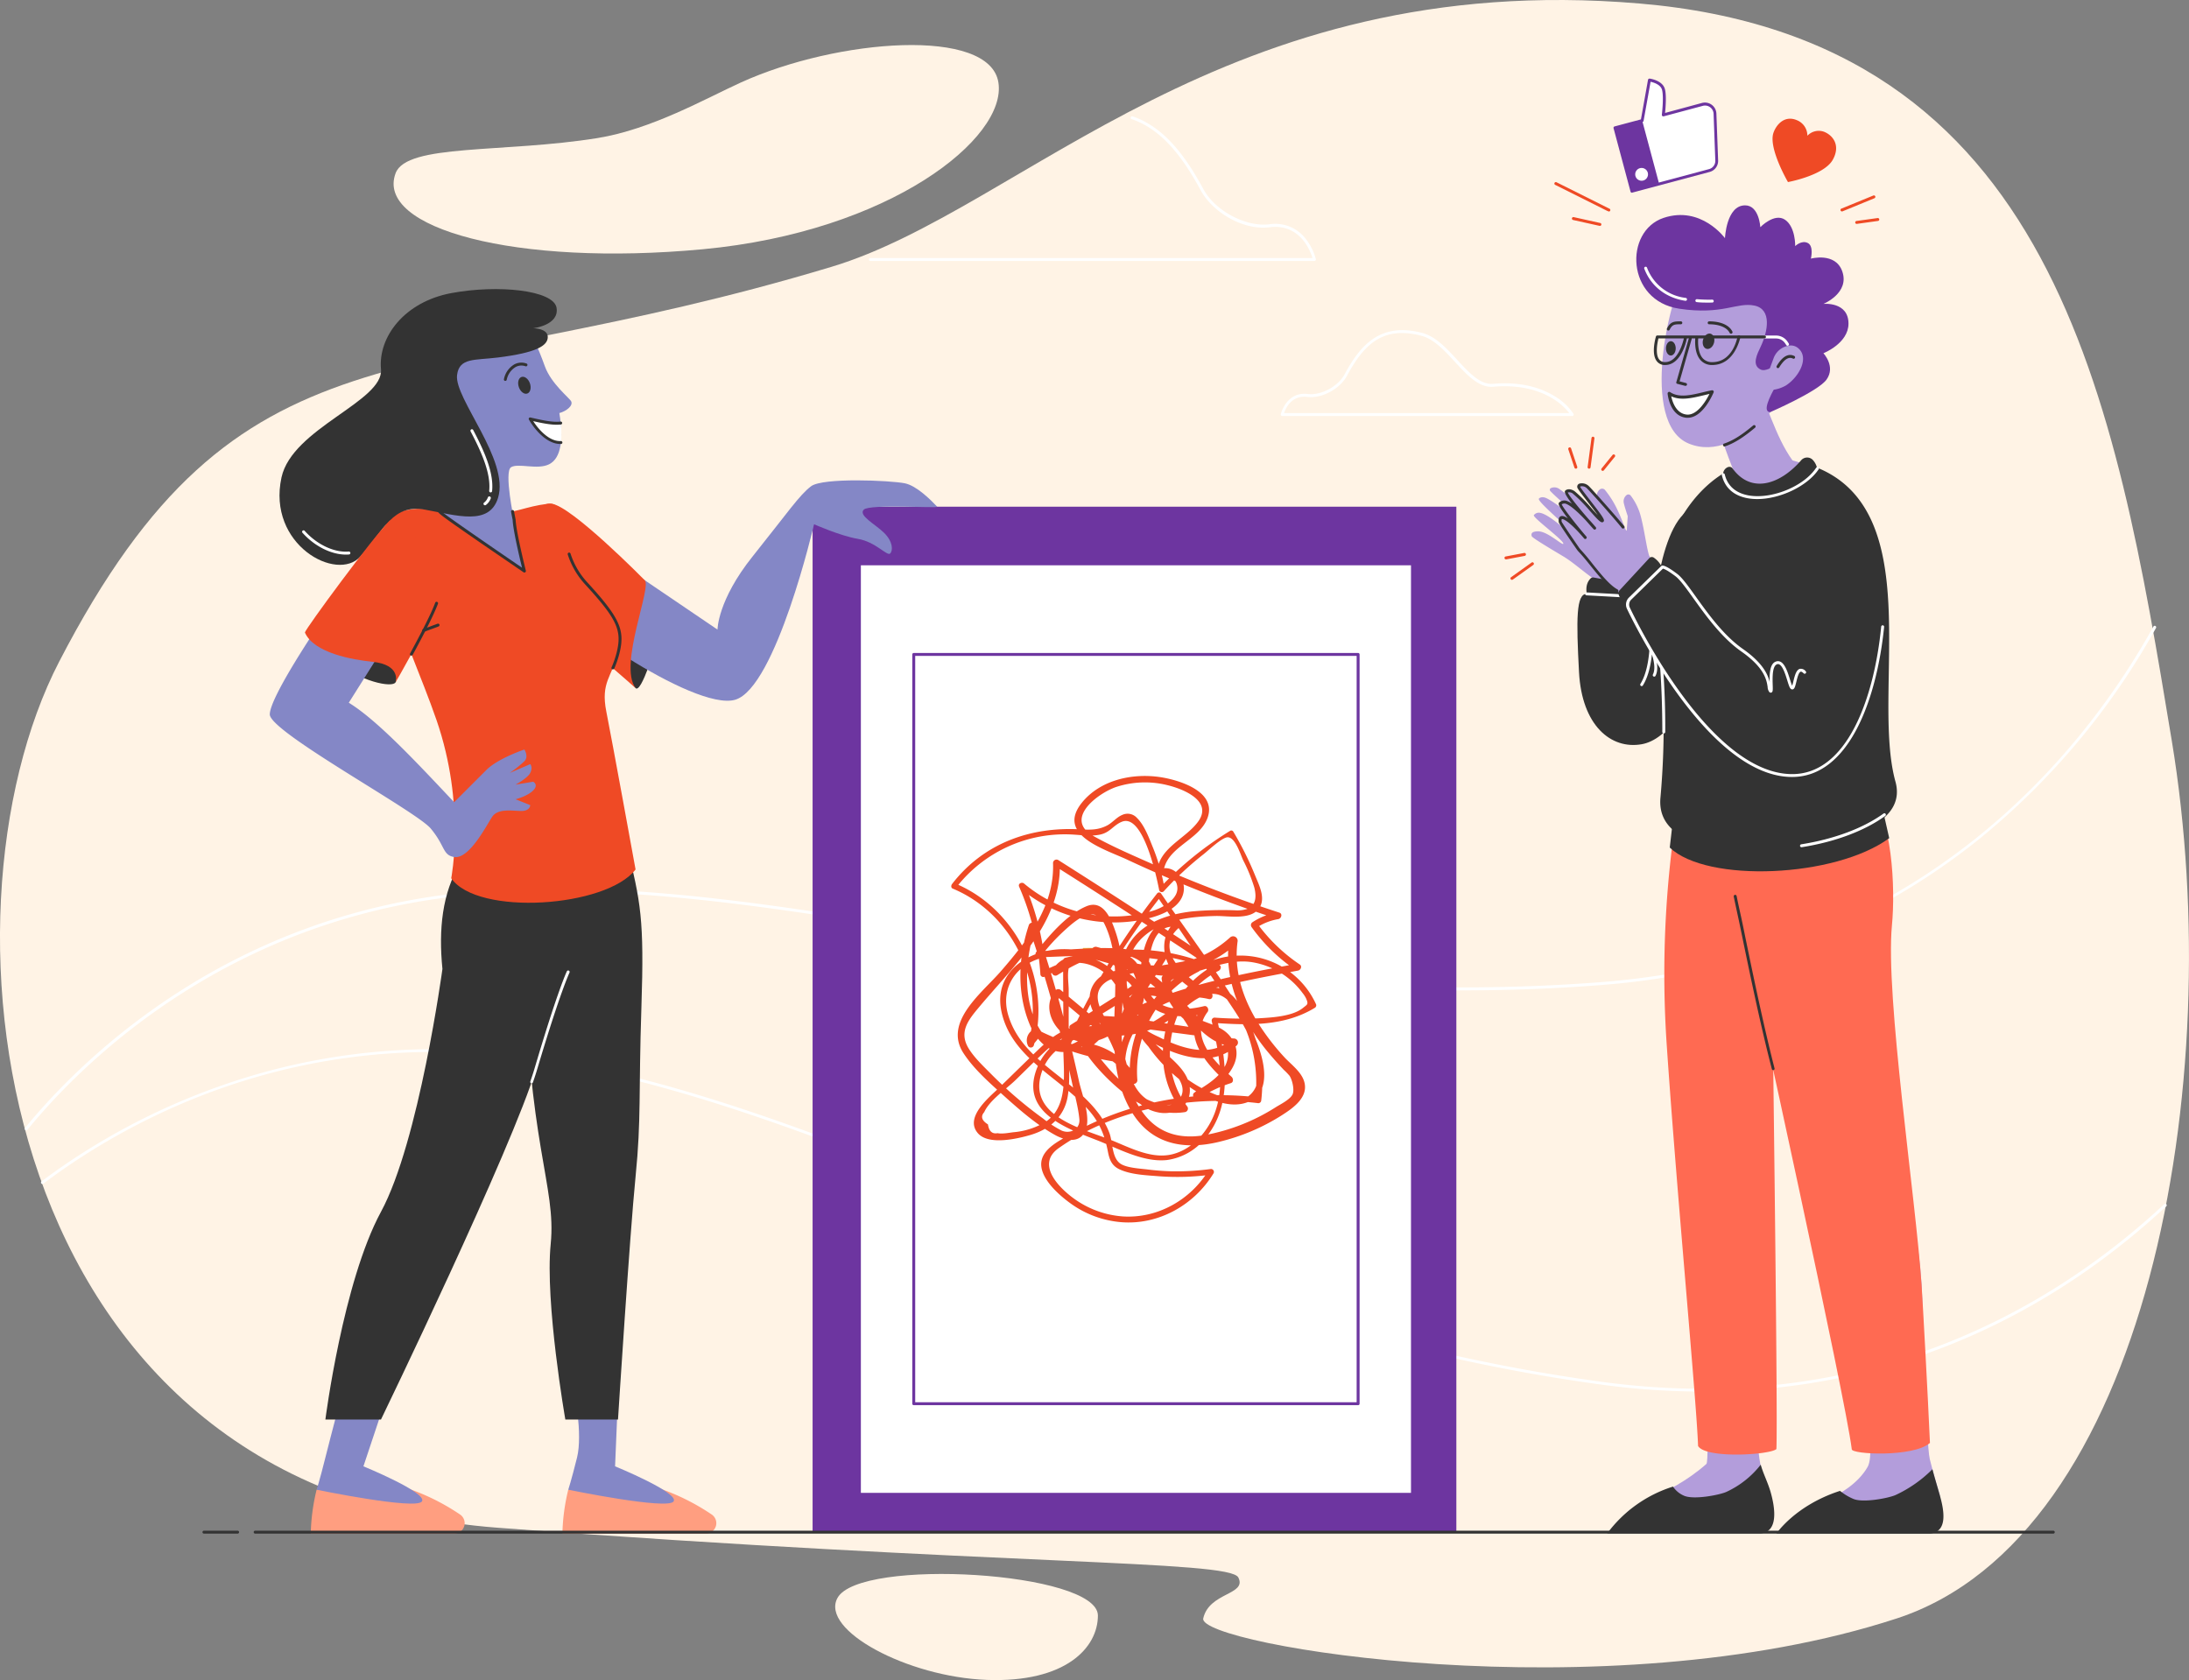
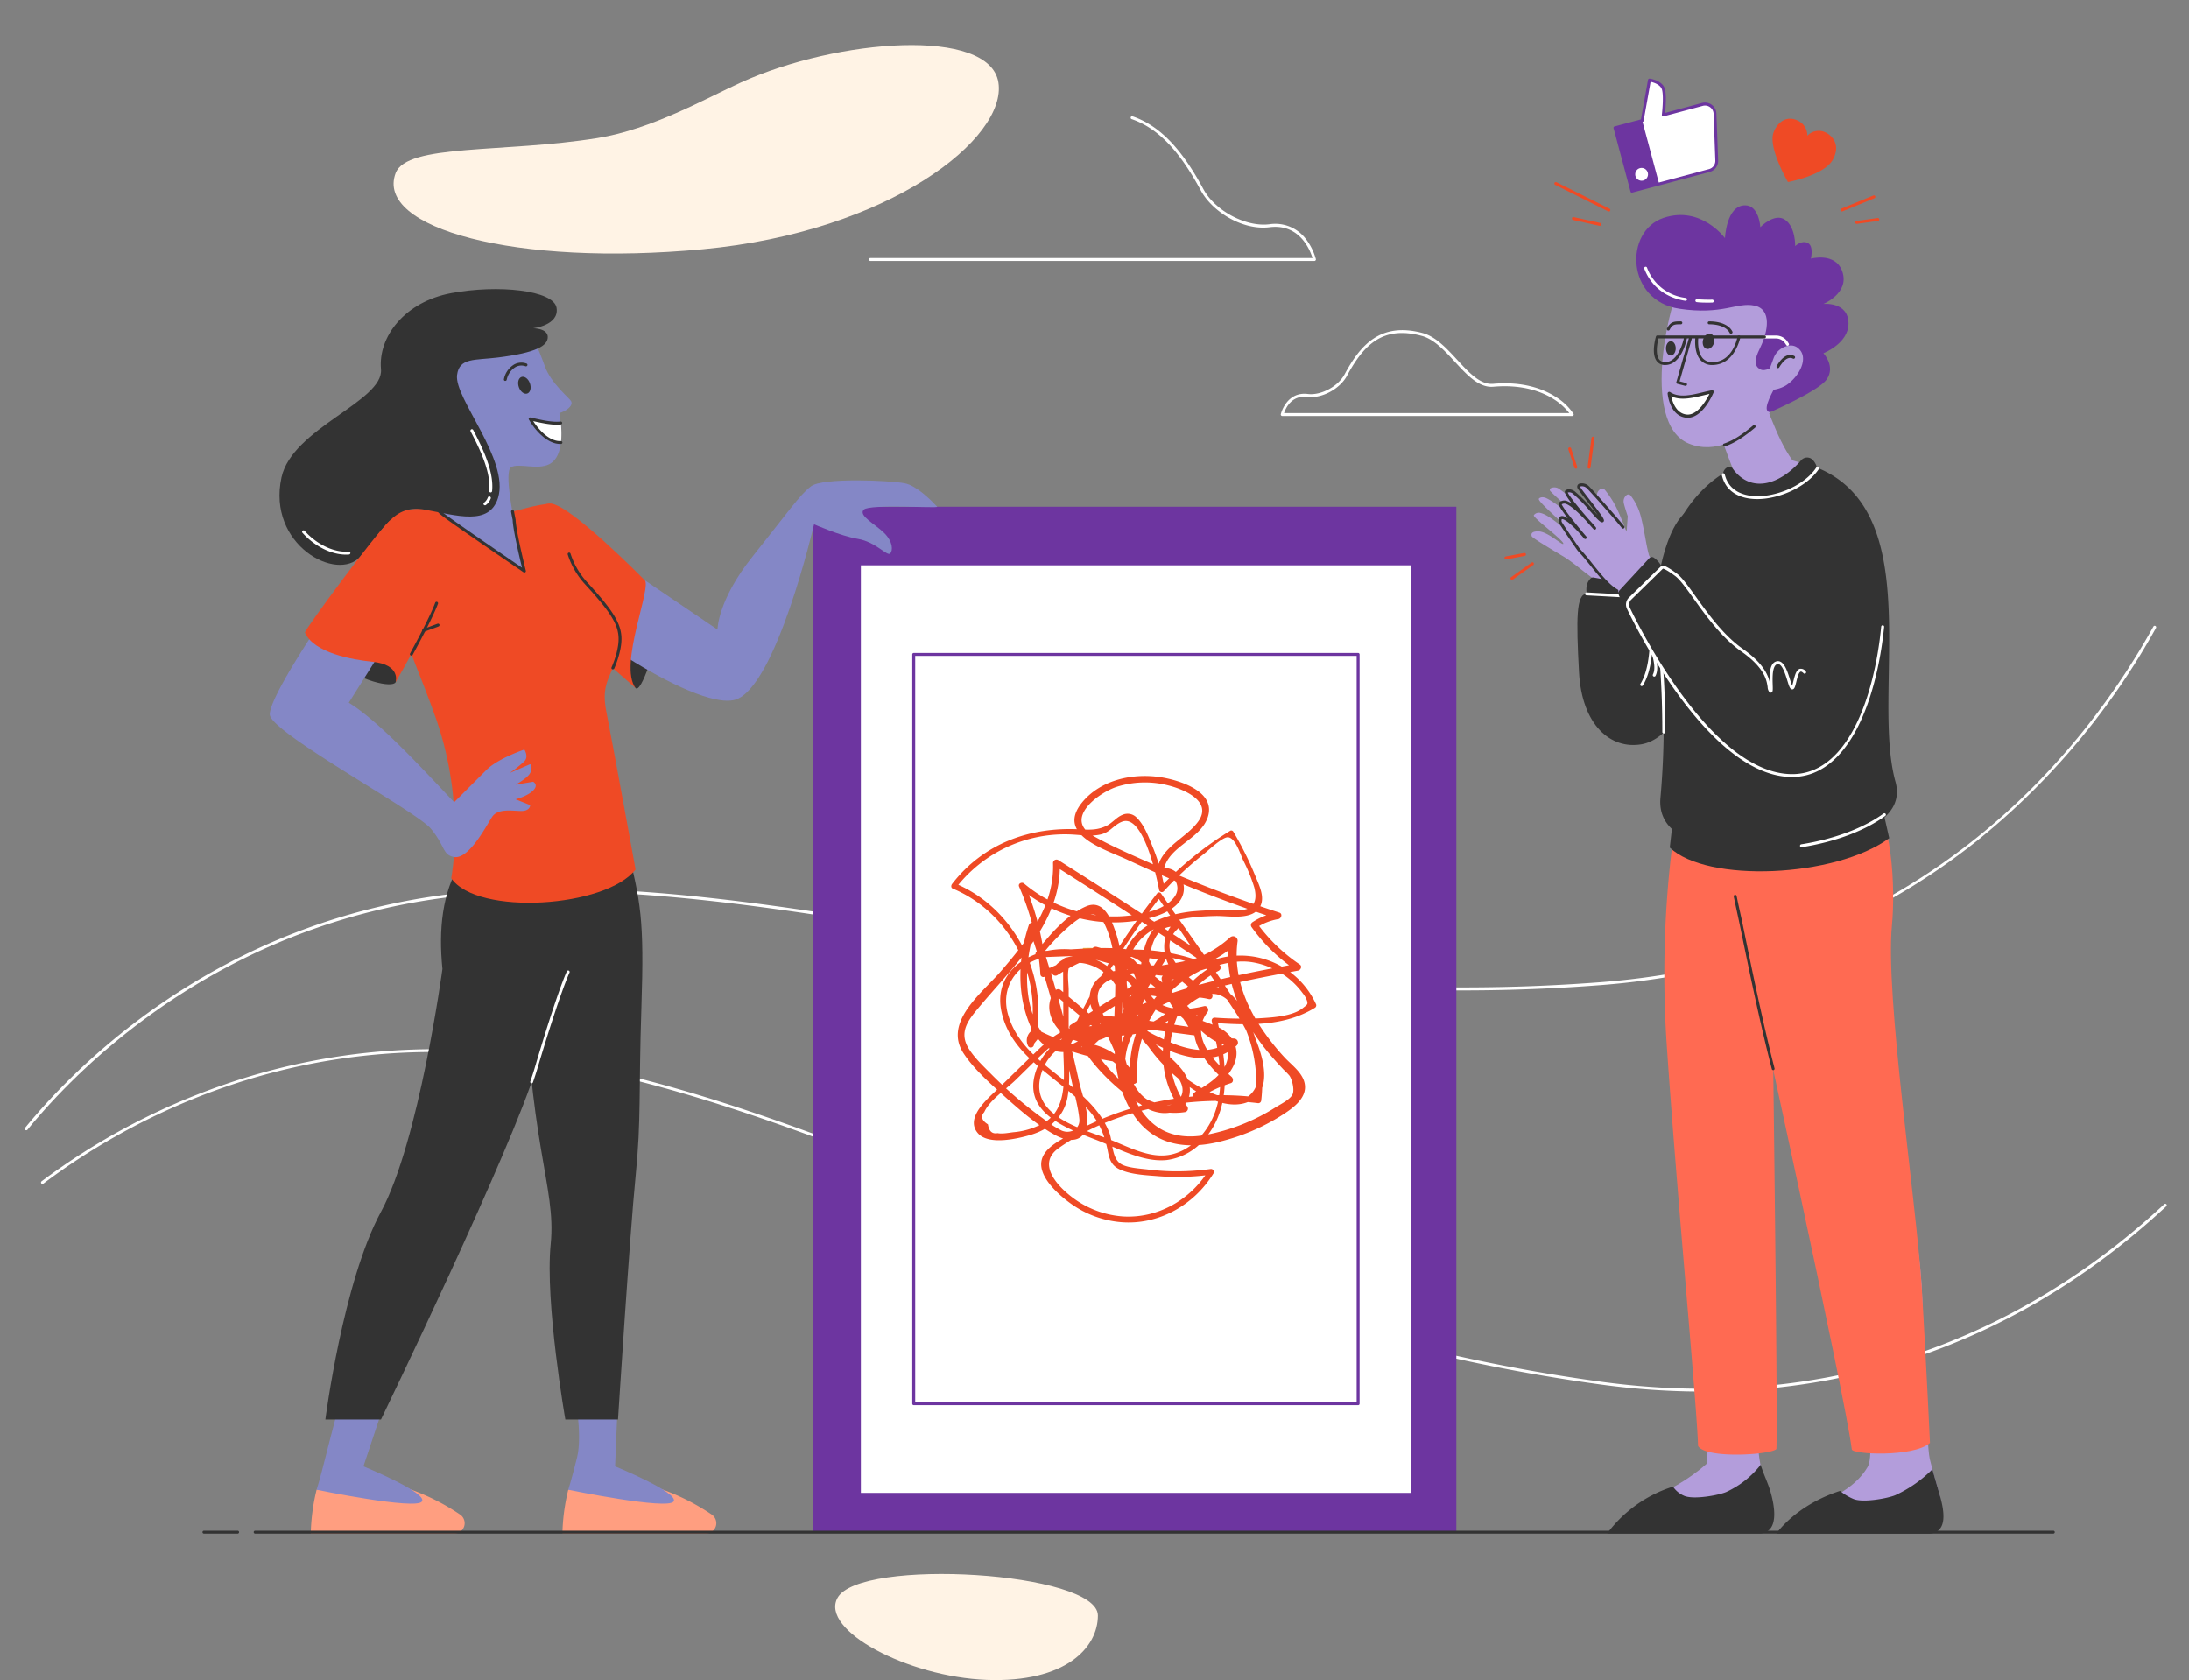
<svg xmlns="http://www.w3.org/2000/svg" width="748.08" height="574.25" viewBox="0 0 748.08 574.25">
  <rect x="0" y="0" width="748.08" height="574.25" fill="#808080" stroke="none" />
  <defs>
    <style>.cls-1{fill:#fff3e5;}.cls-2{fill:#fff;}.cls-3{fill:#ef4a25;}.cls-4{fill:#6d35a0;}.cls-5{fill:#e7c448;}.cls-6{fill:#ff9e80;}.cls-7{fill:#8487c6;}.cls-8{fill:#333;}.cls-9{fill:#b39ddb;}.cls-10{fill:#ff6a52;}</style>
  </defs>
  <title>ruinous empathy</title>
  <g id="bgd">
-     <path class="cls-1" d="M40,241C-5,328,17,524,190,537s250,11,253,17-10,5-12,14,137.09,32.64,237,0c85.38-27.89,113.41-182.57,94-300C742.67,151.05,722,28,580,16S369.54,86.25,304,106C158,150,101.9,121.32,40,241Z" transform="translate(-19.8 -14.81)" />
    <path class="cls-1" d="M155,74c-7.06,18.82,41,32,105,26S364,62,361,43s-55-15-88,0c-12.07,5.49-30.44,16-49,19C191.83,67.18,158.81,63.85,155,74Z" transform="translate(-19.8 -14.81)" />
    <path class="cls-1" d="M306,561c-6,11,24,27,51,28s38-11,38-22C395,552,313.57,547.12,306,561Z" transform="translate(-19.8 -14.81)" />
  </g>
  <g id="Lines">
    <path class="cls-2" d="M28.76,401.14a.54.54,0,0,1-.32-.11.52.52,0,0,1-.07-.71c18.24-22.32,70-74.89,156.82-81,50.47-3.56,102.76,5.17,158.12,14.4C408.84,344.64,483.11,357,567,350.5c110.3-8.59,165.59-79.83,188.72-121.53a.5.5,0,0,1,.88.48,247.45,247.45,0,0,1-61.06,72.66C659.23,331.07,616,347.68,567,351.5c-84,6.55-158.31-5.86-223.89-16.8-55.3-9.23-107.54-17.94-157.89-14.39C98.85,326.4,47.3,378.74,29.15,401A.51.51,0,0,1,28.76,401.14Z" transform="translate(-19.8 -14.81)" />
    <path class="cls-2" d="M601.78,490.45a258,258,0,0,1-35-2.42c-83.46-11.38-153.48-39.24-215.26-63.82-52.09-20.72-101.29-40.3-151.26-47.49-79.69-11.47-138,21.81-165.65,42.67a.5.5,0,0,1-.6-.8,228.78,228.78,0,0,1,62.25-33,219.68,219.68,0,0,1,104.15-9.82c50.08,7.21,99.33,26.8,151.48,47.55,61.73,24.56,131.69,52.39,215,63.76,91.76,12.52,155.34-26.08,192.52-60.67a.5.5,0,0,1,.71,0,.48.48,0,0,1,0,.7C727.74,457.26,675.33,490.45,601.78,490.45Z" transform="translate(-19.8 -14.81)" />
    <path class="cls-2" d="M469,104H317.25a.5.5,0,0,1,0-1H468.34c-.77-2.54-4.31-11.8-14.63-10.52C444.29,93.66,434,87,430.18,79.94c-7.44-13.83-14.75-21.36-23.7-24.44a.5.5,0,0,1,.32-.94c9.21,3.16,16.69,10.84,24.26,24.91,4,7.4,14.51,13,22.53,12a13.14,13.14,0,0,1,12.74,5.38,19.61,19.61,0,0,1,3.16,6.52.5.5,0,0,1-.1.42A.49.49,0,0,1,469,104Z" transform="translate(-19.8 -14.81)" />
    <path class="cls-2" d="M557.05,157H458a.51.51,0,0,1-.4-.19.49.49,0,0,1-.09-.42c0-.08,1.91-7.83,9.24-6.91,4.46.56,10.32-2.57,12.54-6.69,5.2-9.66,12-18.06,26.65-14.16,4.5,1.2,8.24,5.26,11.86,9.18,4.06,4.41,7.88,8.58,12.31,8.19,10.46-.91,17.35,1.91,21.29,4.43a19.55,19.55,0,0,1,6.13,5.82.47.47,0,0,1,0,.5A.52.52,0,0,1,557.05,157Zm-98.43-1h97.47a20.87,20.87,0,0,0-5.33-4.76c-3.8-2.42-10.46-5.12-20.61-4.24-4.89.43-8.9-3.91-13.14-8.51-3.52-3.82-7.15-7.77-11.38-8.89-13.18-3.52-19.73,2.92-25.51,13.66-2.43,4.53-8.64,7.83-13.54,7.22C461.21,149.81,459.19,154.31,458.62,156Z" transform="translate(-19.8 -14.81)" />
  </g>
  <g id="emotions">
    <path class="cls-3" d="M637.46,61.21a5.69,5.69,0,0,0-3.63-5.34c-4.3-1.79-7.11,1.73-8,4.45-1.67,5.3,5,16.72,5,16.72s12.27-2.23,15.3-7.6c2.8-5,0-8.43-3-9.6A5.33,5.33,0,0,0,637.46,61.21Z" transform="translate(-19.8 -14.81)" />
    <line class="cls-3" x1="640.36" y1="67.29" x2="629.59" y2="71.76" />
    <path class="cls-3" d="M649.38,87.07a.5.5,0,0,1-.19-1L660,81.64a.5.5,0,0,1,.66.27.51.51,0,0,1-.27.65L649.58,87A.48.48,0,0,1,649.38,87.07Z" transform="translate(-19.8 -14.81)" />
    <line class="cls-3" x1="641.73" y1="75.08" x2="634.52" y2="76.03" />
    <path class="cls-3" d="M654.31,91.34a.49.49,0,0,1-.49-.44.5.5,0,0,1,.43-.56l7.21-1a.51.51,0,0,1,.57.43.5.5,0,0,1-.44.56l-7.21,1Z" transform="translate(-19.8 -14.81)" />
    <path class="cls-3" d="M569.5,87a.54.54,0,0,1-.22,0l-18-9a.5.5,0,1,1,.44-.9l18,9a.5.5,0,0,1-.22,1Z" transform="translate(-19.8 -14.81)" />
    <path class="cls-3" d="M566.5,92h-.11l-9-2a.5.5,0,0,1-.38-.6.51.51,0,0,1,.6-.38l9,2a.5.5,0,0,1-.11,1Z" transform="translate(-19.8 -14.81)" />
    <path class="cls-4" d="M600.5,64a.52.52,0,0,1-.46-.29l-5-11a.51.51,0,0,1,.92-.42l5,11a.49.49,0,0,1-.46.71Z" transform="translate(-19.8 -14.81)" />
    <path class="cls-2" d="M581,56l2.48-13.84s4.08.54,4.79,3.19,0,8.72,0,8.72l13.33-3.57a3.42,3.42,0,0,1,4.31,3.18l.59,16a3.42,3.42,0,0,1-2.53,3.43l-26.42,7.07-5.8-21.67Z" transform="translate(-19.8 -14.81)" />
    <path class="cls-4" d="M577.51,80.68a.43.43,0,0,1-.25-.07.44.44,0,0,1-.23-.3l-5.8-21.67a.49.49,0,0,1,.35-.62l9-2.4L583,42.09a.52.52,0,0,1,.56-.41c.18,0,4.42.62,5.21,3.57.59,2.18.23,6.45.06,8.16L601.43,50a3.92,3.92,0,0,1,4.94,3.64l.59,16a3.91,3.91,0,0,1-2.9,3.94l-26.42,7.06A.3.3,0,0,1,577.51,80.68Zm-5.19-21.82,5.54,20.71,25.94-6.94A2.91,2.91,0,0,0,606,69.69l-.59-16A2.93,2.93,0,0,0,601.69,51l-13.33,3.57a.52.52,0,0,1-.46-.11.49.49,0,0,1-.17-.44c0-.06.73-6,.06-8.52-.49-1.8-2.88-2.51-3.91-2.74l-2.39,13.35a.48.48,0,0,1-.36.39ZM581,56h0Z" transform="translate(-19.8 -14.81)" />
    <rect class="cls-4" x="574.45" y="56.88" width="9.62" height="22.44" transform="translate(-17.71 137.24) rotate(-14.98)" />
    <circle class="cls-2" cx="561.01" cy="59.59" r="2.19" />
  </g>
  <g id="picture">
    <rect class="cls-4" x="277.7" y="173.19" width="220" height="350.5" />
    <rect class="cls-2" x="294.2" y="193.22" width="188" height="317.04" />
    <path class="cls-4" d="M483.93,495.1H332.07a.5.5,0,0,1-.5-.5V238.5a.5.5,0,0,1,.5-.5H483.93a.5.5,0,0,1,.5.5V494.6A.5.5,0,0,1,483.93,495.1Zm-151.36-1H483.43V239H332.57Z" transform="translate(-19.8 -14.81)" />
    <path class="cls-5" d="M398.68,338.88c-2.89,0-5.78-.12-8.66-.06-.23,0-.27.35,0,.36,2.89.06,5.79,0,8.67-.06.15,0,.18-.23,0-.24Z" transform="translate(-19.8 -14.81)" />
    <path class="cls-3" d="M385.34,372.48a249.82,249.82,0,0,1,31.24-51.35l-1.44-.08c8.23,12.15,16.51,24.26,24.7,36.44,3.92,5.82,7.89,12,9.38,18.94,1,4.61,1.32,10.23-3.08,13.28-3.11,2.16-8.44.21-11.51-1C423.25,384,414,374.6,408.89,363.5c-1.3-2.86-6.12-13.66-3-15.75.81-.54,4.56-.51,5.55-.65,1.84-.24,3.68-.52,5.52-.82,3.67-.61,7.32-1.35,10.95-2.17a.74.74,0,0,0,.13-1.41A68,68,0,0,0,375.79,347l1.41.81A88.76,88.76,0,0,0,370,317.23l-1.68,1.07a50,50,0,0,0,43.34,10.56c5-1.17,12.45-3.92,12.73-10.11.2-4.41-4.11-8.6-8.42-6.75l1.39,1.23c.75-9,12.4-11.06,15.16-19,3.13-9-10-12.89-16.36-13.82-9.5-1.38-20.37,1-26.63,8.76-8.9,11.08,7.78,15.85,15.62,19.53a447.64,447.64,0,0,0,50.94,20.12l.35-2.21a23.09,23.09,0,0,0-8.67,3.45,1.18,1.18,0,0,0-.25,1.63,59.47,59.47,0,0,0,15,14.61l.6-2.09c-19.71,3.64-39.82,7.38-58,16.19a101.52,101.52,0,0,0-11.92,6.77c-2.34,1.55-4.71,3.75-7.4,4.64-4.13,1.37-7.5-.64-9.83-3.94-7-9.87-6-25.19-2.32-36h-2.21a493.66,493.66,0,0,1,14.72,53c.88,4.08,2.11,8.33,2.51,12.48.32,3.36-3.12,5.2-6.09,3.88a37.32,37.32,0,0,1-6.28-4.08,142.55,142.55,0,0,1-18-15.45c-2.57-2.59-5.4-5.25-7.36-8.35-3.59-5.68-.3-9.81,3.31-14.13,4.55-5.45,9.41-10.64,13.87-16.16,7.84-9.7,14.33-20.53,13.86-33.39l-1.9,1q27.74,17.52,55,35.78l.31-2c-18,8.88-24,34-11.78,50l.8-1.92c-13.62,2.08-23.82-9.41-31.16-19.3-.78-1.06-3.06-3.41-3-4.56,0-2.38,2.59-4.13,4.64-4.16,3.32-.05,6.7.71,10,1.14l23.45,3.09a1.33,1.33,0,0,0,1.3-1.89,56.64,56.64,0,0,0-35-28.38,1.43,1.43,0,0,0-1.19,2.56,40.13,40.13,0,0,0,49-3.72l-2.6-1.45c-1.89,13.9,3.9,26.77,12.4,37.5,2,2.47,4.08,4.81,6.25,7.1a22,22,0,0,1,1.95,2c.92,1.26,1.77,4.72,1.11,6.32-.73,1.79-4.2,3.49-5.72,4.44a67.93,67.93,0,0,1-24.24,9.56c-8,1.41-15.27-.25-20.52-6.76-4.13-5.13-6.24-11.76-7.24-18.19-2.28-14.67,2.12-29.85-2.71-44.23-1.54-4.58-4.2-11.51-10.12-9-6.62,2.81-12.82,10.09-17.09,15.61a1.11,1.11,0,0,0,.91,1.81l17.44-.67c5.06-.2,11-1.22,15.7,1.14,8.43,4.18-3.26,10.61-7.05,13l-15.18,9.6c-.94.6-.38,1.87.51,2.1a20.89,20.89,0,0,0,20.91-6.62,20.23,20.23,0,0,0,4.61-10.89c.86-6.2.58-19.7,10.59-18l-.54-2.13c-4.13,3.3-5.09,8.75-3.27,13.63,2.35,6.28,8.62,9.81,14.15,12.9l.65-2.27c-14.66-3.54-30.08,7.71-31.24,22.73l1.35-1a89.24,89.24,0,0,1-27-7.71c-1.87-.88-2.8-1.88-4.5-.38a4.16,4.16,0,0,0-.89,4.71,1.08,1.08,0,0,0,2.06-.13c6-21.93-5.87-46.51-26.9-55.25l.23,1.54a47,47,0,0,1,40.27-18.24c3,.19,6,.62,9,0,3.51-.74,4.48-3.19,7.48-4.4,7.27-2.91,11.89,18.95,12.73,23.38a.94.94,0,0,0,1.55.42,111,111,0,0,1,13.7-12.76c1.57-1.23,6.37-5.85,8.26-5.73,2.55.15,4.24,5.8,5.19,7.84a55.93,55.93,0,0,1,3.8,9.29c.77,3,.72,6.18-2.49,7.38a10.77,10.77,0,0,1-4.1.45,116.46,116.46,0,0,0-14.83.4c-7.72.92-15.86,3.42-20.62,10-6.34,8.76-3.6,20-.92,29.55l.93-1.37c-12.25.74-27.54,2.51-32.41,15.86-5.32,14.59,10,20,20.66,24.13,7.33,2.85,15.81,7.66,23.94,6.79a20.3,20.3,0,0,0,13.12-7.5c9.62-11.42,6.82-27.18,4.06-40.58l-.91,1.22c11.75.81,23.88,1.18,34.27-5.17a1,1,0,0,0,.43-1.17,28.38,28.38,0,0,0-32.06-16c-4.31,1-8.41,2.81-12.76,3.65-5.9,1.14-11.8.16-17.53-1.37-8-2.13-15.77-5.27-24.16-5.16-12.05.15-23.91,8-21,21.44,3.48,15.92,20,22.41,29.82,33.62,3.73,4.26,5.46,8.61,6.53,14.1.56,2.89,1.34,4.92,4.14,6.18,3.89,1.75,8.88,1.93,13.08,2.27a85,85,0,0,0,18.11-.54l-.9-1.47c-6.13,10.05-17.36,16.5-29.27,15.76a32.37,32.37,0,0,1-15.64-5.33c-5.49-3.64-14.52-12.2-6.35-18,19.12-13.52,45.06-18.16,68-15.41a1,1,0,0,0,1.22-.76A50.4,50.4,0,0,0,447,364.87c-2.45-5.61-6.34-13.27-13.59-12.48-8.3.9-14.06,9.91-21.84,12.65-5.78,2-11.26,1.68-17.23,1-3.7-.45-7.28-.52-10.76,1-3.68,1.58-6.66,4.34-9.5,7.07-4.31,4.14-8.56,8.33-12.84,12.49-3.32,3.23-11.9,10.05-7.3,15.49,3.6,4.25,13.32,2,17.84.7,6.72-1.93,11.79-6.26,12.93-13.39.87-5.33.32-11.07.31-16.45q0-9.92,0-19.82c0-2.21-.79-6.95.59-8.66,1.76-2.16,7.59-2,10.46-2.3a82.39,82.39,0,0,1,21.16.8l-.7-1.87q-3.72,5.73-7.42,11.48c-1.49,2.31-3.78,5.07-4.34,7.86-1,5.12,3.34,7.59,7.2,9.79,9.09,5.18,21.62,10.11,30.47,1.93a1.39,1.39,0,0,0-.83-2.39c-12.49-.44-17-20.44-31.06-17.1-4.74,1.12-6,5.2-7.52,9.28-1,2.54-1.29,5.22-5.62,3.8-1.57-.51-3.35-2.74-4.63-3.81l-10.57-8.81a1.33,1.33,0,0,0-1.83.31c-4.48,5.56-.79,13.14,5,16.18,6.84,3.63,14.51-.45,19.56-5.27,2.28-2.17,5.49-4.81,5.73-8.09a9.66,9.66,0,0,0-4.09-8c-5.42-3.87-13.21-.22-14.28,6.24-.56,3.37,1.07,6.46,2.87,9.17a59.39,59.39,0,0,1,7.71,16.91c2.06,6.84,5.46,13.22,13.14,14.53,5.42.92,10.86-2.34,10.39-8.37-.58-7.62-10.11-12.19-14.12-17.79-5.72-8-6.46-19.53-15.55-24.87-5.56-3.26-13.57-4-17.25,2.27a1.23,1.23,0,0,0,1.72,1.71c5.95-3.63,12.86-7.77,20.07-5.6,7.41,2.23,6.16,8.77,9.76,14,4.49,6.53,13.81,6.41,20.68,4.78l-1.14-2c-7.26,9.54,1.48,19.41,8.61,25.69l.23-2.19A45.49,45.49,0,0,0,428,388.24c-1.21.8.1,2.91,1.37,2.17,6.75-3.93,17.93-12.86,10.62-21.61-3.63-4.33-10.35-4.28-14.57-8.12-2.32-2.11-5.26-5.68-5.55-9-.2-2.15.35-2,2.49-2.74s4.48-1.32,6.75-1.9l-.72-2.4A40.83,40.83,0,0,0,406,384.29l2.38-.69a23.45,23.45,0,0,0-17.22-12.26l.62,2.21,7.59-6.93c1.18-1.08-.35-3-1.53-2l-7.59,6.94a1.26,1.26,0,0,0,.62,2.21A20.8,20.8,0,0,1,406.1,384.6a1.26,1.26,0,0,0,2.38-.69,38.19,38.19,0,0,1,20.93-37c1.21-.6.74-2.77-.71-2.4a73.83,73.83,0,0,0-11.18,3.57,1.29,1.29,0,0,0-.73,1.37,22,22,0,0,0,10.68,15.87c4.16,2.36,11.19,2.66,11.93,8.5.89,6.94-6,11.2-11.13,14.19l1.38,2.17a43.1,43.1,0,0,1,10.78-5.15c1-.32.87-1.63.23-2.19-6-5.27-14.49-13.78-8.18-22.14.6-.78-.06-2.22-1.14-2-5.45,1.31-12.46,1.93-16.94-2.15-4.09-3.73-3.06-10.21-7.45-13.94-8.37-7.12-19.43-1.37-27.28,3.4l1.72,1.71c3.7-6.3,12.25-3.78,16.74.31,5.11,4.64,6.63,12.35,9.72,18.29,2.63,5,6.49,8.42,10.52,12.3,2.81,2.71,7.7,7.47,4.55,11.79-2.34,3.21-6.9,2.43-10,.85-6.88-3.54-7.54-12.09-9.81-18.67-2.2-6.36-13-16.23-5.65-21.91,3-2.31,6.86-2.09,9.18,1.16,1.84,2.58,1.18,4.68-.41,7.13a24.86,24.86,0,0,1-9.56,7.91c-4,1.81-8.36,2-11.9-.86s-5.34-7.46-2.3-11.23l-1.83.31L392,364.62c2,1.68,4.29,4.31,7.11,4.55,4.82.4,5.86-5.17,7.23-8.56,4.32-10.72,14.73-3.35,19.94,2.35,4.21,4.6,8.6,9.23,15.21,9.47l-.83-2.39c-7.11,6.55-17.2,3.06-24.8-.78a29.92,29.92,0,0,1-5.89-3.37c-4-3.43-2-6.82.07-10.25,2.7-4.42,5.54-8.76,8.31-13.14a1.17,1.17,0,0,0-.71-1.88,85.34,85.34,0,0,0-33.83,1.58,1,1,0,0,0-.71,1c.05,9.9.1,19.79.09,29.69,0,8.4,2,20.12-6.18,25.45a25.5,25.5,0,0,1-10.88,3.47c-1.62.2-3.82.64-5.42.32q-2.76.51-3.28-3-3.22-2-1.27-4.2c1.83-4.09,7.53-7.88,10.69-10.95s6.16-6.09,9.31-9.05c3.67-3.46,7.49-6.67,12.72-7.15,4.6-.42,9.19,1.14,13.81,1a32.26,32.26,0,0,0,18.08-6.32c3.4-2.49,6.56-6,10.61-7.41,6.23-2.22,9.84,2.92,12.37,7.74a47.85,47.85,0,0,1,5,27.92l1.22-.77a106.2,106.2,0,0,0-44.08,3.88,104,104,0,0,0-20.42,8.81c-4.08,2.31-10.63,5.41-9.77,11.14.74,4.89,6.3,9.73,10,12.4a34.3,34.3,0,0,0,17.15,6.37c12.86,1.08,25.06-5.84,31.68-16.7a1,1,0,0,0-.9-1.47,87.39,87.39,0,0,1-13.33.79,82.51,82.51,0,0,1-8.31-.62c-2.5-.31-7.06-.53-9.22-1.94-3.06-2-2.66-7.34-3.83-10.54a27.27,27.27,0,0,0-4.29-7.45c-9.2-11.76-26-17.67-30.37-33.1-2.58-9.2,2.81-17,11.74-19.34,7.75-2,15.53-.21,23,2,7.86,2.32,16,5.06,24.27,3.92s15.73-5.77,24.41-4.4a26.9,26.9,0,0,1,12.67,5.71,25.88,25.88,0,0,1,4.58,4.83,9.76,9.76,0,0,1,1.14,1.73c1,2.2.47,2.15-.94,3.31-3.63,3-10.87,3.34-15.33,3.6a134.8,134.8,0,0,1-15-.24,1,1,0,0,0-.91,1.21c2.56,11.57,5.49,24.76-1,35.59-2.9,4.85-7.52,8.94-13.17,10.06-6.87,1.35-14-2.51-20.2-5-9.45-3.76-27.5-7.88-24.18-21.64s19.41-15.48,31.15-16.17a1.06,1.06,0,0,0,.94-1.37c-2.88-10.29-5.7-23.11,3.79-30.91,6.54-5.39,15.81-6.32,24-6.5,4.45-.11,12.7,1.7,15.26-3.32,1.67-3.29-.52-7.45-1.75-10.49a111.66,111.66,0,0,0-7.46-15,.8.8,0,0,0-1-.36,117.71,117.71,0,0,0-24.05,19.46l1.55.43a66.69,66.69,0,0,0-3.88-13.88c-1.38-3.36-2.94-7.81-5.57-10.37a4.29,4.29,0,0,0-5.06-1c-1.81.74-3.24,2.54-4.95,3.49-3,1.64-5.86,1.63-9.18,1.43-17.21-1-33.23,4.74-44,18.69-.34.45-.41,1.28.23,1.55,20.3,8.43,31.82,31.93,25.76,53.1l2.06-.13,1.63-2c.77.39,1.56.76,2.35,1.12,1,.49,2.11.95,3.18,1.4a80.85,80.85,0,0,0,8.17,2.9A92,92,0,0,0,403,378a1.2,1.2,0,0,0,1.35-1c1.06-13.81,15.08-24,28.53-20.71,1.4.33,1.74-1.67.65-2.27-6.74-3.77-20.68-14.23-10.41-22.45a1.2,1.2,0,0,0-.54-2.12c-9.55-1.61-12.29,9.11-12.93,16.34-.56,6.31-1.76,11.82-7,15.88A18.57,18.57,0,0,1,386.53,365l.51,2.1c7.23-4.59,14.91-8.86,21.83-13.89,3.15-2.29,6-5.89,3.54-9.79-2.17-3.44-7.27-4.33-11-4.48-8.86-.36-18,.65-26.86,1l.91,1.81a66.81,66.81,0,0,1,7.65-8.47c3.92-3.6,10.68-9.89,14.22-2.49,3.86,8,3.79,17.38,3.49,26.09-.43,12.78-1.25,25.88,5.39,37.4s17.81,13.79,30.17,10.82a70.59,70.59,0,0,0,21.33-9c3.94-2.51,9.51-6.29,7.74-11.78-1.05-3.24-4.37-5.65-6.58-8a80.46,80.46,0,0,1-8.81-11.34c-5.38-8.48-8.66-18.14-7.34-28.25a1.55,1.55,0,0,0-2.6-1.45,37.09,37.09,0,0,1-45.23,3.45l-1.19,2.56A53.85,53.85,0,0,1,427.21,368l1.3-1.89c-10.81-1.38-22-3.8-32.93-4.09-5-.14-10,2.68-7.3,8.25,3.28,6.79,9.89,13.61,15.76,18.28s13,7.57,20.7,6.38a1.22,1.22,0,0,0,.8-1.92c-11.23-14.67-5.88-38.15,10.72-46.37.7-.35,1.1-1.46.31-2q-27.27-18.24-55-35.79a1.19,1.19,0,0,0-1.9,1c.52,14.63-8.71,26.4-17.8,36.9-6.35,7.35-19.74,17.33-12.83,28,3.56,5.48,9,10.24,13.84,14.6,5.31,4.78,11.15,9.89,17.42,13.37,3.12,1.73,7.72,3,10-.59,2.86-4.47-.75-13.11-1.73-17.63a497.16,497.16,0,0,0-14.91-53.6,1.22,1.22,0,0,0-2.22,0c-3.64,10.76-4.2,23.11.14,33.79,3.54,8.7,10.65,12.65,18.94,7.23a134.62,134.62,0,0,1,34.28-16.59c12.62-3.91,25.63-6.36,38.6-8.77.9-.17,1.5-1.47.6-2.08a57.71,57.71,0,0,1-14.63-14.15l-.26,1.63a19.24,19.24,0,0,1,7.56-3c1-.19,1.54-1.82.35-2.21a447.34,447.34,0,0,1-42.48-16.21c-7-3.11-14.26-6.18-21-9.94-10.32-5.77,1.27-14.57,7.64-16.78a31.78,31.78,0,0,1,17.82-.58c5.45,1.34,15.24,5.44,10.31,12.32-4.31,6-13.42,8.95-14.1,17.25-.06.73.56,1.58,1.39,1.23,2-.86,4.77,1,5.34,2.89.87,2.9-.84,4.92-2.79,6.49a18.4,18.4,0,0,1-6.73,3.07A45.07,45.07,0,0,1,397,327.91a47.91,47.91,0,0,1-27.25-11.12c-.72-.59-2.12,0-1.68,1.07a88.89,88.89,0,0,1,7.28,30,1,1,0,0,0,1.4.81,65.33,65.33,0,0,1,50.82-4.57l.13-1.41a189.2,189.2,0,0,1-23.9,3.77.78.78,0,0,0-.61.89,51.38,51.38,0,0,0,15.11,32.34c6.11,6,18.14,15.13,27.43,12,11.89-4,3.46-22.46-.55-29.22-8.62-14.53-19-28.22-28.54-42.18a.84.84,0,0,0-1.43-.07A250.77,250.77,0,0,0,384,372c-.38.85,1,1.36,1.36.51Z" transform="translate(-19.8 -14.81)" />
  </g>
  <g id="Woman">
    <path class="cls-6" d="M214,524a69.14,69.14,0,0,0-2,15h49.05a3.57,3.57,0,0,0,2-6.51A75.49,75.49,0,0,0,246.43,524C230,518,214,524,214,524Z" transform="translate(-19.8 -14.81)" />
    <path class="cls-7" d="M216,490s3,15,1,23-3,11-3,11,34,7,36,4-20-12-20-12l1-24Z" transform="translate(-19.8 -14.81)" />
    <path class="cls-6" d="M128,524a69.14,69.14,0,0,0-2,15h49.05a3.57,3.57,0,0,0,2-6.51A75.49,75.49,0,0,0,160.43,524C144,518,128,524,128,524Z" transform="translate(-19.8 -14.81)" />
    <path class="cls-7" d="M137,490s-4,15-6,23-3,11-3,11,34,7,36,4-20-12-20-12l8-24Z" transform="translate(-19.8 -14.81)" />
    <path class="cls-8" d="M234,304c4.77,19.06,6,25,5,55s0,38-2,58-6,83-6,83H213s-7-40-5-60-8-34-9-100S232,296,234,304Z" transform="translate(-19.8 -14.81)" />
    <path class="cls-8" d="M177,310c-6.05,10.08-7.36,22.41-6,36,0,0-8,59-21,83s-19,71-19,71h19s45-93,53-120,11-33,11-33,9.58-3.07,13-23C233,289,178,284,177,310Z" transform="translate(-19.8 -14.81)" />
    <path class="cls-2" d="M201.51,385.09l-.17,0a.5.5,0,0,1-.3-.64c.59-1.7,1.09-3.24,1.48-4.57,7.92-26.74,10.91-32.84,11-33.08a.5.5,0,1,1,.9.44c0,.06-3.09,6.33-11,32.92-.4,1.35-.9,2.9-1.5,4.62A.5.5,0,0,1,201.51,385.09Z" transform="translate(-19.8 -14.81)" />
    <path class="cls-8" d="M244,235s-5,17-7,15-4-7-4-9,2-7,2-7Z" transform="translate(-19.8 -14.81)" />
    <path class="cls-7" d="M237,211l28,19s0-10,12-25,16-21,20-24,27-2,32-1c4,.79,8.83,5.63,11.08,8,.58.62-23.08-1-25.08,1s4,5,7,8,3,6,2,7-5-4-11-5-15-5-15-5-13,56-27,60-63-30-65-38S217,198,237,211Z" transform="translate(-19.8 -14.81)" />
    <path class="cls-3" d="M159,189.1c9-1.77,16,2.9,27,1.9s13-3,21-4,2,15,13,27,13,16,11,24-6,10-4,20,10,54,10,54c-10,13-54,16-63,3,0,0,5-25-5-54S138.05,193.19,159,189.1Z" transform="translate(-19.8 -14.81)" />
    <path class="cls-8" d="M133,240c10,8,21,10,22,8s0-8-3-9-18-4-18-4Z" transform="translate(-19.8 -14.81)" />
    <path class="cls-7" d="M129,228s-17,25-17,31,50,33,55,39,4,9,7.9,9.72c5.17,1,11.1-10.72,13.1-13.72s7-2,10-2,3-2,3-2l-5-2s4-1,6-3,0-3,0-3l-6,1s4.11-2.21,5-4c1-2,0-3,0-3l-7,3a39.08,39.08,0,0,0,5-4c1.58-1.58,0-4,0-4s-9,3-13,7l-11,11c-13.06-13.86-26.24-28-36-34l17-27S143,214,129,228Z" transform="translate(-19.8 -14.81)" />
    <path class="cls-7" d="M215,152c-.57-1.17-6.84-6-9-12s-5.35-13.71-9-17c-13.83-12.44-42-3-41,18,.86,18,11.5,19.5,16.5,27.5,4.26,6.82-.92,18-2.54,21.15-.22.42,29,20.35,29,20.35s-3.38-13.47-3.5-17.5c0,0-3.5-16.5-1-18s9,1,13-1c4.2-2.1,4.92-8.79,3.5-17.5C213.37,155.34,215.72,153.47,215,152Z" transform="translate(-19.8 -14.81)" />
    <path class="cls-8" d="M199,210.5a.47.47,0,0,1-.28-.09s-7.32-5-14.61-10c-14.94-10.32-14.88-10.43-14.6-11a.5.5,0,0,1,.67-.22.52.52,0,0,1,.22.22c1.09,1.1,16.76,11.9,27.8,19.43-.85-3.47-3.1-13-3.2-16.33,0,0-.24-1.13-.54-2.78a.5.5,0,0,1,1-.18c.31,1.7.55,2.83.55,2.84.12,4,3.46,17.34,3.49,17.48a.48.48,0,0,1-.19.53A.52.52,0,0,1,199,210.5Z" transform="translate(-19.8 -14.81)" />
    <path class="cls-8" d="M176,143c.75-6,6-5,14-6,13.05-1.63,17-4,17-7s-5-3-5-3,9-1,8-7-20-8-36-5-25,15-24,26-30.33,20.13-34,37c-5,23,19,36,27,27s11-18,22-16,22,5.61,25-4C194,172,175,151,176,143Z" transform="translate(-19.8 -14.81)" />
    <path class="cls-2" d="M138,204.37c-5,0-10.74-2.86-14.87-7.51a.5.5,0,0,1,.74-.66c4.23,4.76,10.18,7.55,15.12,7.13a.5.5,0,0,1,.09,1C138.69,204.36,138.33,204.37,138,204.37Z" transform="translate(-19.8 -14.81)" />
    <path class="cls-2" d="M187.48,183.12h-.06a.5.5,0,0,1-.44-.55c.62-6-2.68-13.32-6.35-20.31a.5.5,0,0,1,.89-.46c3.74,7.12,7.11,14.59,6.45,20.87A.49.49,0,0,1,187.48,183.12Z" transform="translate(-19.8 -14.81)" />
    <path class="cls-2" d="M185.53,187.51a.51.51,0,0,1-.4-.2.5.5,0,0,1,.1-.7,4,4,0,0,0,1.29-1.76.5.5,0,1,1,1,.3,4.89,4.89,0,0,1-1.66,2.26A.45.45,0,0,1,185.53,187.51Z" transform="translate(-19.8 -14.81)" />
    <path class="cls-3" d="M124,231c0-1,23.58-33.08,28.79-38S172,213,169,221s-14,27-14,27,2-6-8-7C140.33,240.33,127,238,124,231Z" transform="translate(-19.8 -14.81)" />
    <path class="cls-8" d="M160.39,238.9a.48.48,0,0,1-.24-.06.49.49,0,0,1-.2-.68c3-5.55,7-13.06,8.58-17.34a.5.5,0,1,1,.94.36c-1.63,4.33-5.6,11.88-8.64,17.46A.53.53,0,0,1,160.39,238.9Z" transform="translate(-19.8 -14.81)" />
    <path class="cls-3" d="M208.27,187c6.71.57,31.73,26,31.73,26,3,1.74-9,29-3,37,0,0-20-18-30-24S196.53,186,208.27,187Z" transform="translate(-19.8 -14.81)" />
    <path class="cls-8" d="M229.25,243.59a.48.48,0,0,1-.2,0,.49.49,0,0,1-.26-.65,33.83,33.83,0,0,0,1.73-5c1.92-7.71.19-11.45-10.89-23.54a27.37,27.37,0,0,1-5.78-10,.5.5,0,1,1,.94-.32,26.3,26.3,0,0,0,5.58,9.63c11.26,12.29,13.13,16.4,11.11,24.46a33.28,33.28,0,0,1-1.77,5.17A.5.5,0,0,1,229.25,243.59Z" transform="translate(-19.8 -14.81)" />
    <path class="cls-8" d="M164.69,230.78a.5.5,0,0,1-.17-1l4.81-1.78a.5.5,0,0,1,.64.3.5.5,0,0,1-.3.64l-4.8,1.78A.57.57,0,0,1,164.69,230.78Z" transform="translate(-19.8 -14.81)" />
    <ellipse class="cls-8" cx="199" cy="146.5" rx="2" ry="3" transform="translate(-57.04 59.23) rotate(-19.31)" />
    <path class="cls-8" d="M192.5,145a.25.25,0,0,1-.12,0,.48.48,0,0,1-.36-.6,7.52,7.52,0,0,1,3.47-5,5.1,5.1,0,0,1,4.17-.36.5.5,0,1,1-.32.94,4.13,4.13,0,0,0-3.37.3,6.59,6.59,0,0,0-3,4.35A.49.49,0,0,1,192.5,145Z" transform="translate(-19.8 -14.81)" />
    <path class="cls-2" d="M201,158c3.83.88,7.64,1.74,10.45,1.4a32.9,32.9,0,0,1,.07,6.66C207.39,166.26,203.32,162,201,158Z" transform="translate(-19.8 -14.81)" />
    <path class="cls-8" d="M211.24,166.56c-4.32,0-8.43-4.43-10.67-8.31a.5.5,0,0,1,0-.55.51.51,0,0,1,.51-.19c3.7.85,7.52,1.73,10.28,1.39a.5.5,0,1,1,.12,1c-2.64.32-6.06-.37-9.46-1.14,2.24,3.45,5.79,7,9.45,6.81a.5.5,0,0,1,.05,1Z" transform="translate(-19.8 -14.81)" />
  </g>
  <g id="Man">
    <path class="cls-9" d="M597.1,427.07c5.85,48.32,7,87.06,5.85,88.12-13.55,12-28.54,13.6-28.54,19.53,0,0,24.44,3.58,43.44,1.82,6-.56,8.31-5,6.65-10.83-1.29-4.49-2.79-7.75-3.43-12.33-2.74-19.86,4.11-29.84,4.11-66.44C625.18,433.24,596.76,424.29,597.1,427.07Z" transform="translate(-19.8 -14.81)" />
    <path class="cls-10" d="M626.88,510.09c.58-13.38-1.7-173.2-1.7-184.4,0-43.84-28.23-68.73-32.34-33.11A358.15,358.15,0,0,0,589.4,372c3.44,50.79,10.15,121.2,10.71,137.06C602.77,513.49,624.85,512.08,626.88,510.09Z" transform="translate(-19.8 -14.81)" />
    <path class="cls-9" d="M641.4,418.72c4.72,10.8,15,65.43,16.64,81.06.44,4.23,1.84,13.25,0,16.44-6.77,11.75-24.74,13.64-24.74,19.57,0,5.47,51.06-4.21,49.4-10-1.29-4.49-2.33-7.84-3.42-12.33-1.26-5.17-2.21-51-2.8-59.68-2-29.68-9.42-40.22-10.9-44.44C656.67,384,640.47,416.59,641.4,418.72Z" transform="translate(-19.8 -14.81)" />
    <path class="cls-10" d="M679.35,508c-.68-15.67-2.48-48.46-2.87-54.15-2-29.68-12.44-98.49-10.12-122.77,1.21-12.61.24-37.36-8.43-46.87-6-6.62-18-4.89-28.4-1.57-11.12,3.55-21.06,14.84-19,26.35,1,5.54,2.17,11.82,3.55,18.05,5.46,24.65,36.38,165.33,38.55,183.1C652.35,511.93,673.7,513,679.35,508Z" transform="translate(-19.8 -14.81)" />
    <path class="cls-8" d="M625.81,380.59a.5.5,0,0,1-.49-.37c-3.86-14.85-7.74-33.68-10.06-44.93-.75-3.63-1.34-6.49-1.72-8.19-.43-2-.84-3.9-1.24-5.83a.5.5,0,0,1,.39-.59.49.49,0,0,1,.59.39c.39,1.93.81,3.87,1.24,5.81.38,1.71,1,4.57,1.72,8.21,2.31,11.24,6.19,30.05,10,44.88a.5.5,0,0,1-.36.61Z" transform="translate(-19.8 -14.81)" />
    <path class="cls-8" d="M680.19,517c.78,2.91,1.58,5.56,2.51,8.8,1.66,5.77,2.63,12.63-3.35,13.19H626.88s6.42-9.64,21.74-14.6a18.67,18.67,0,0,0,4.63,2.78c3.42,1.37,12.06-.32,14.38-1.37A43.86,43.86,0,0,0,680.19,517Z" transform="translate(-19.8 -14.81)" />
    <path class="cls-8" d="M621.52,515.44c.79,2.91,2.43,6.06,3.36,9.3,1.66,5.77,2.63,13.63-3.36,14.19H569.06a44.64,44.64,0,0,1,22.48-16,8.58,8.58,0,0,0,3.89,3.17c3.42,1.37,12.06-.32,14.38-1.37A31.68,31.68,0,0,0,621.52,515.44Z" transform="translate(-19.8 -14.81)" />
    <path class="cls-9" d="M625.55,171.6c15.15-1.23,31.38,15.51,30.24,28s-2.76,69.57-9.6,75.07-57.7-58.76-54.65-71.86C592.92,196.86,602.19,173.51,625.55,171.6Z" transform="translate(-19.8 -14.81)" />
    <path class="cls-9" d="M569.55,252h0a8.26,8.26,0,0,1-8.22-9l3.44-37h13.92l-.88,38A8.26,8.26,0,0,1,569.55,252Z" transform="translate(-19.8 -14.81)" />
    <path class="cls-9" d="M572.37,215.15c6-2.54,8.49-8.8,5.54-13.57-1.54-2.5-3.47-8.76-5.77-13.36a32.84,32.84,0,0,0-3.78-5.86,1.29,1.29,0,0,0-2-.1,2.56,2.56,0,0,0-.76,2.47c.18.64,2.17,4.24,2.3,4.47l0,0,1.54,3.92s-.61,2-1.74.83c-1.32-1.35-13.33-10.91-15-12a2.88,2.88,0,0,0-2.9-.3.62.62,0,0,0-.18,1c1.88,2.08,10.61,9.41,10.06,10s-7.53-5.7-11.37-7.55c-1.5-.72-2.47-.11-2.62.19-.52,1.05,11.18,10.62,10.71,11.31s-6.56-5.66-10.11-6.46a2.14,2.14,0,0,0-2.3.74c-.61.75,10.63,8.88,10.05,9.82-.35.56-5.36-4.28-8.57-4.28-2.14,0-2.52.74-2.2,1.68.18.51,4.74,3.29,10.77,6.88S567.71,217.1,572.37,215.15Z" transform="translate(-19.8 -14.81)" />
    <path class="cls-8" d="M579.28,214.94l-14.84-2.74a1.22,1.22,0,0,0-1.1.36c-1.63,1.68-1.6,3.9-1.09,6.27l15.68,2.75a8.18,8.18,0,0,0,2.32-5.5A1.19,1.19,0,0,0,579.28,214.94Z" transform="translate(-19.8 -14.81)" />
    <path class="cls-8" d="M562.06,217.8l15.55.85L584.05,236s.81-35.29,11.11-45.48,23.15-.57,18.87,14.42-15,61-33.19,64.25c-10.55,1.86-20.45-6.45-21.42-24.63S558.43,217.75,562.06,217.8Z" transform="translate(-19.8 -14.81)" />
    <path class="cls-2" d="M577.61,219.15h0L562,218.3a.5.5,0,0,1-.48-.53.5.5,0,0,1,.53-.47l15.55.85a.5.5,0,0,1,.47.52A.51.51,0,0,1,577.61,219.15Z" transform="translate(-19.8 -14.81)" />
    <path class="cls-2" d="M580.84,249.33a.53.53,0,0,1-.27-.08.51.51,0,0,1-.16-.69c1.73-2.77,2.79-7,3.14-12.61a.49.49,0,0,1,.43-.47.5.5,0,0,1,.54.33c1.3,3.68,2.33,7.45,1.05,10a.51.51,0,0,1-.67.22.5.5,0,0,1-.23-.67c.87-1.74.47-4.26-.33-6.93-.49,4.58-1.53,8.15-3.08,10.63A.5.5,0,0,1,580.84,249.33Z" transform="translate(-19.8 -14.81)" />
    <path class="cls-8" d="M665.43,301.29c-18.37,13.53-62.36,15.39-75,3.21l.91-7.88,71.9-5Z" transform="translate(-19.8 -14.81)" />
    <path class="cls-8" d="M609.75,176c-20.35,11.78-25.25,40.39-23.91,49.67a275.8,275.8,0,0,1,1.42,61.69c-1.67,17.06,23.56,20.35,51.4,16.06,17.42-2.68,32.32-9,28.91-21.41-8.57-31,11.78-94.23-28.91-108.15C633.3,185.65,607.9,189.05,609.75,176Z" transform="translate(-19.8 -14.81)" />
    <path class="cls-2" d="M588.38,265.5h0a.5.5,0,0,1-.49-.51c0-9-.34-18.17-1.16-27.27a.48.48,0,0,1,.45-.54.49.49,0,0,1,.54.45c.83,9.13,1.22,18.34,1.17,27.37A.51.51,0,0,1,588.38,265.5Z" transform="translate(-19.8 -14.81)" />
    <path class="cls-2" d="M635.49,304.39a.5.5,0,0,1-.08-1c11.22-1.78,21.2-5.52,28.12-10.54a.5.5,0,0,1,.58.81c-7,5.11-17.17,8.92-28.54,10.72Z" transform="translate(-19.8 -14.81)" />
    <path class="cls-9" d="M571.27,205.49c-2,1.93-2.36,7.66,1.52,11.61L607.06,266a10,10,0,0,0,14.17.12s4.06-10.28.18-14.23l-37.85-46.79C579.68,201.13,574.76,202.1,571.27,205.49Z" transform="translate(-19.8 -14.81)" />
    <path class="cls-9" d="M575.51,217.33c6.42-1.33,10-7,8-12.25-1-2.76-1.73-9.27-3.1-14.23a19.82,19.82,0,0,0-3.32-6.63,1,1,0,0,0-1.47-.15,2.72,2.72,0,0,0-.95,2.32c0,.68,1.4,4.85,1.4,4.85l-.28,4s.09,1.81-.79.47c-1-1.57-11-12.84-12.48-14.27a2.89,2.89,0,0,0-2.78-.85.63.63,0,0,0-.38.93c1.46,2.4,8.66,10.86,8,11.28s-6.3-7-9.71-9.59c-1.33-1-2.41-.58-2.61-.32-.71.94,9.67,12.44,9.67,12.44s-6-7.21-9.35-8.67a2.12,2.12,0,0,0-2.4.29c-.74.61,8.54,11.59,8.54,11.59s-3.84-4.7-6.58-6.32c-2-1.18-2.12,0-2,1,.06.46,4.8,7.3,6.1,9.16a6.67,6.67,0,0,0,.71.88C564.71,208.41,570.7,218.33,575.51,217.33Z" transform="translate(-19.8 -14.81)" />
    <path class="cls-8" d="M572.42,217.2a.46.46,0,0,1-.23-.06c-2.87-1.56-5.87-5.28-8.76-8.88-1.4-1.74-2.72-3.38-4-4.73a7.89,7.89,0,0,1-.77-.93c-6.09-8.77-6.15-9.2-6.18-9.38,0-.35-.19-1.39.5-1.85s1.6,0,2.24.38l.4.26c-1.82-2.38-3.22-4.43-3.16-5.06a.67.67,0,0,1,.22-.43,2.59,2.59,0,0,1,2.92-.35,7.14,7.14,0,0,1,1.4.81c-2.86-3.72-2.49-4.2-2.31-4.43.37-.49,1.75-.93,3.3.22a49.22,49.22,0,0,1,5.85,5.93c.65.73,1.37,1.53,2,2.2-.93-1.3-2.27-3-3.3-4.34-1.54-2-3-3.86-3.57-4.82a1.12,1.12,0,0,1-.08-1,1.08,1.08,0,0,1,.76-.65,3.38,3.38,0,0,1,3.25,1c1.26,1.24,9.61,10.64,12,13.61a.51.51,0,0,1-.79.63c-2.36-3-10.65-12.3-11.9-13.53a2.36,2.36,0,0,0-2.32-.72c-.08.08-.09.13-.06.18.56.91,2,2.76,3.51,4.72,3.66,4.72,4.71,6.19,4.6,6.84a.64.64,0,0,1-.26.4c-.71.47-1.6-.47-4.57-3.82a49.92,49.92,0,0,0-5.71-5.79,1.89,1.89,0,0,0-1.81-.46c.36,1,3.52,5,7.1,9.09,1.37,1.47,2.36,2.65,2.46,2.77a.5.5,0,0,1-.76.65c-.93-1-1.78-2-2.55-2.87-2-2.15-4.78-4.86-6.63-5.67a1.66,1.66,0,0,0-1.7.07c.42,1.14,4.17,6,7.9,10.41.31.35.5.58.53.62a.5.5,0,0,1-.07.7.49.49,0,0,1-.7-.06l-.45-.53c-1.09-1.27-3.91-4.44-6-5.68-.93-.55-1.18-.41-1.18-.41s-.15.25-.06.88c.16.38,2.58,4,6,8.95a8,8,0,0,0,.68.82c1.28,1.38,2.62,3,4,4.79,2.83,3.52,5.76,7.16,8.45,8.62a.5.5,0,0,1-.24.94Zm-19-30,0,0S553.4,187.24,553.4,187.23Z" transform="translate(-19.8 -14.81)" />
    <path class="cls-8" d="M583.43,205.59l-10.24,11.08a1.2,1.2,0,0,0-.28,1.12c.55,2.27,2.44,3.43,4.71,4.27l10.71-11.78a8.21,8.21,0,0,0-3.41-4.91A1.2,1.2,0,0,0,583.43,205.59Z" transform="translate(-19.8 -14.81)" />
    <path class="cls-9" d="M632.48,172.33c-6.43-8.9-8.52-20-13.1-26.3-2.91-4-15.41,2.88-14,9.3s6.42,19.59,8,23C617.24,188.86,637.59,180.3,632.48,172.33Z" transform="translate(-19.8 -14.81)" />
    <path class="cls-9" d="M595.92,108c-5.46,7.29-16,51.42,1,58.42,18.2,7.49,36.4-21.42,36.4-21.42,3-4.46,17.7-27.3,2.47-38.55C619.44,94.36,601.38,100.67,595.92,108Z" transform="translate(-19.8 -14.81)" />
    <path class="cls-8" d="M609.21,167.41a.5.5,0,0,1-.16-1c3-1,6-2.92,9.9-6.19a.52.52,0,0,1,.71.06.51.51,0,0,1-.07.71c-4,3.35-7.13,5.31-10.22,6.37Z" transform="translate(-19.8 -14.81)" />
    <path class="cls-8" d="M595.81,146.69h-.13L593,146a.52.52,0,0,1-.31-.23.53.53,0,0,1,0-.39l4.28-15a.49.49,0,0,1,.62-.34.48.48,0,0,1,.34.61l-4.14,14.5,2.17.57a.5.5,0,0,1,.35.61A.49.49,0,0,1,595.81,146.69Z" transform="translate(-19.8 -14.81)" />
    <path class="cls-2" d="M604.93,148.71c-5.36,1.07-10.71,3.21-14.69.55,0,0,.63,7.26,5.93,7.78S604.93,148.71,604.93,148.71Z" transform="translate(-19.8 -14.81)" />
    <path class="cls-8" d="M596.6,157.6a3.87,3.87,0,0,1-.48,0c-5.68-.55-6.39-7.95-6.42-8.26a.56.56,0,0,1,.26-.51.55.55,0,0,1,.58,0c3,2,7,1.08,11.17.08,1-.25,2.07-.5,3.11-.7a.54.54,0,0,1,.52.18.51.51,0,0,1,.08.54C605.27,149.28,601.82,157.6,596.6,157.6Zm-5.66-7.33c.41,1.94,1.67,5.88,5.29,6.24s6.69-4.86,7.77-7.06l-2,.48C598,150.88,594.16,151.79,590.94,150.27Z" transform="translate(-19.8 -14.81)" />
    <ellipse class="cls-8" cx="606.12" cy="133.88" rx="2.67" ry="1.94" transform="matrix(0.25, -0.97, 0.97, 0.25, 302.49, 671.11)" />
    <path class="cls-8" d="M611.35,128.87a.52.52,0,0,1-.45-.28c-.9-1.84-3.54-2.94-7-2.94a.5.5,0,0,1-.5-.5.5.5,0,0,1,.5-.5c3.95,0,6.84,1.28,7.94,3.49a.5.5,0,0,1-.23.67A.43.43,0,0,1,611.35,128.87Z" transform="translate(-19.8 -14.81)" />
    <ellipse class="cls-8" cx="590.79" cy="133.88" rx="2.45" ry="1.67" transform="translate(433.72 709.08) rotate(-89.67)" />
    <path class="cls-8" d="M589.94,127.79a.48.48,0,0,1-.23-.05.5.5,0,0,1-.22-.67c1.21-2.42,2.53-2.42,4.73-2.42a.5.5,0,0,1,.5.5.5.5,0,0,1-.5.5c-2.11,0-2.9,0-3.84,1.87A.49.49,0,0,1,589.94,127.79Z" transform="translate(-19.8 -14.81)" />
    <path class="cls-4" d="M588.33,89.28c-13.55,4.52-12.85,28.32,5.36,31.05,14.82,2.23,19.65-2.33,25.69-1.07s4.56,8.9,2.14,14c-1.2,2.53-3.21,6.37,0,7.87,3,1.38,9.5-5.35,10.71-4.71s-12.74,18.94-7.49,19.27c0,0,16.4-7.11,19.27-11.14,3.21-4.49-1.07-9-1.07-9s8.57-3.37,8.57-10.12c0-7.61-8.57-6.75-8.57-6.75s9.1-3.71,6.42-11.18c-2.35-6.58-10.7-4.29-10.7-4.29s1.07-4.28-1.07-5.35-4.29,1.07-4.29,1.07.16-6.51-3.46-9-8.46,2.53-8.46,2.53S621,85,616.17,85c-6.42,0-6.87,11.22-6.87,11.22S601.18,85,588.33,89.28Z" transform="translate(-19.8 -14.81)" />
    <path class="cls-2" d="M603.65,118.24c-1.32,0-2.65,0-4-.17a.5.5,0,0,1-.46-.54.51.51,0,0,1,.54-.46,46.53,46.53,0,0,0,5.23.16.5.5,0,0,1,0,1Z" transform="translate(-19.8 -14.81)" />
    <path class="cls-2" d="M595.83,117.62h-.08c-6.65-1-11.74-5-14-10.92a.5.5,0,1,1,.93-.35,16.1,16.1,0,0,0,13.18,10.28.5.5,0,0,1-.07,1Z" transform="translate(-19.8 -14.81)" />
    <path class="cls-9" d="M625.88,137.35l-3.06,8.27a1.86,1.86,0,0,0,1.84,2.51,11.61,11.61,0,0,0,5.55-1.62c4.56-3,8.24-9.87,3.7-13a3.91,3.91,0,0,0-2.78-.56A6.68,6.68,0,0,0,625.88,137.35Z" transform="translate(-19.8 -14.81)" />
    <path class="cls-8" d="M627.41,140.64a.48.48,0,0,1-.26-.07.5.5,0,0,1-.16-.69c.75-1.21,3-4.88,6-3.4a.5.5,0,0,1-.45.9c-1.46-.73-3,.23-4.7,3A.51.51,0,0,1,627.41,140.64Z" transform="translate(-19.8 -14.81)" />
    <path class="cls-8" d="M636.52,244.54c-3.22-3.21-3.22,5.36-4.29,5.36s-2.14-9.64-5.35-8.57S625.81,252,624.74,251s1.07-6.43-9.64-13.92-18.2-22.49-22.49-25.7-5.35-3.21-5.35-3.21l-10.42,11.25a2.89,2.89,0,0,0-.59,3.28c4.83,10.13,29.16,57.21,56,57.21,30,0,34.56-63.35,30-77.1s-16.06-16.06-21.41-6.42S636.52,244.54,636.52,244.54Z" transform="translate(-19.8 -14.81)" />
    <path class="cls-2" d="M632.23,280.38c-28.24,0-53.63-51.61-56.43-57.5a3.35,3.35,0,0,1,.7-3.84l11-10.73c.22-.22.83-.84,5.46,2.64,1.69,1.26,3.75,4.14,6.36,7.78,4.25,5.92,9.53,13.3,16.12,17.91,6.78,4.74,8.53,8.73,9.13,11.27-.07-2.79.05-6.34,2.2-7a1.92,1.92,0,0,1,1.54.11c1.57.8,2.48,3.71,3.21,6.05.24.76.53,1.66.74,2.13a16.18,16.18,0,0,0,.43-1.56c.44-1.81.93-3.86,2.2-4.22a2.13,2.13,0,0,1,2,.82.5.5,0,1,1-.71.71c-.25-.25-.72-.66-1-.56-.7.19-1.18,2.18-1.5,3.49-.39,1.6-.62,2.57-1.38,2.57s-1.07-1-1.71-3.08-1.52-4.85-2.72-5.46a.92.92,0,0,0-.76-.06c-1.7.57-1.57,4.77-1.5,7,.06,1.83.08,2.45-.43,2.67a.64.64,0,0,1-.73-.18,3,3,0,0,1-.57-1.72c-.34-2.28-1-6.54-9-12.14-6.72-4.71-12.06-12.16-16.36-18.15-2.45-3.43-4.58-6.39-6.14-7.56-2.95-2.22-4-2.55-4.28-2.6l-10.84,10.6a2.37,2.37,0,0,0-.48,2.71c2.77,5.82,27.89,56.92,55.52,56.92,18.76,0,28-26,30.39-50.41a.51.51,0,0,1,.55-.45.5.5,0,0,1,.45.55C661.18,253.87,651.66,280.38,632.23,280.38ZM588.15,209h0Z" transform="translate(-19.8 -14.81)" />
    <path class="cls-8" d="M640.8,174.94c-6.4,9.87-28.93,15.35-32.12,2.14a1.11,1.11,0,0,1,0-.19c-.11-1.79,2.17-3.4,3.23-1.95,6.42,8.84,16.37,5.36,23.41-2.79a2.7,2.7,0,0,1,3.83-.3A5.87,5.87,0,0,1,640.8,174.94Z" transform="translate(-19.8 -14.81)" />
    <path class="cls-2" d="M620.33,185.39a18.36,18.36,0,0,1-3.1-.25c-4.86-.83-8-3.57-9-7.94a.5.5,0,0,1,1-.23c1.21,5,5.15,6.66,8.24,7.19,7.94,1.35,18.88-3.17,23-9.49a.5.5,0,1,1,.84.55C637.45,181,628.14,185.39,620.33,185.39Z" transform="translate(-19.8 -14.81)" />
    <path class="cls-2" d="M630.68,133a.5.5,0,0,1-.41-.22l-.42-.63a3.7,3.7,0,0,0-3.08-1.65h-4a.5.5,0,0,1-.5-.5.51.51,0,0,1,.5-.5h4a4.73,4.73,0,0,1,3.92,2.1l.41.62a.5.5,0,0,1-.14.69A.47.47,0,0,1,630.68,133Z" transform="translate(-19.8 -14.81)" />
    <path class="cls-8" d="M588.87,139.57a3.38,3.38,0,0,1-2.89-1.33c-2-2.6-.34-8.17-.27-8.41a.5.5,0,0,1,.48-.36H622.8a.5.5,0,0,1,.5.5.5.5,0,0,1-.5.5H596.28C596,131.89,594.16,139.57,588.87,139.57Zm-2.3-9.1c-.31,1.23-1.19,5.31.22,7.18a2.4,2.4,0,0,0,2.08.92c4.26,0,6-6.43,6.38-8.1Z" transform="translate(-19.8 -14.81)" />
    <path class="cls-8" d="M604.93,139.57a5.12,5.12,0,0,1-4-1.7c-2.36-2.68-1.76-7.56-1.74-7.76a.5.5,0,0,1,.56-.43.49.49,0,0,1,.43.56s-.56,4.63,1.5,7a4.18,4.18,0,0,0,3.29,1.35c7,0,8.54-8.33,8.61-8.69a.5.5,0,1,1,1,.18C614.5,130.15,612.75,139.57,604.93,139.57Z" transform="translate(-19.8 -14.81)" />
    <path class="cls-3" d="M558.34,175a.5.5,0,0,1-.48-.34l-2.1-6.28a.51.51,0,0,1,.32-.63.49.49,0,0,1,.63.31l2.1,6.28a.5.5,0,0,1-.31.64A.47.47,0,0,1,558.34,175Z" transform="translate(-19.8 -14.81)" />
    <line class="cls-3" x1="544.39" y1="149.72" x2="543.07" y2="159.64" />
    <path class="cls-3" d="M562.87,175h-.07a.5.5,0,0,1-.43-.56l1.32-9.93a.52.52,0,0,1,.57-.43.51.51,0,0,1,.43.56l-1.33,9.93A.5.5,0,0,1,562.87,175Z" transform="translate(-19.8 -14.81)" />
-     <path class="cls-3" d="M567.52,175.75a.45.45,0,0,1-.31-.11.5.5,0,0,1-.08-.7l3.76-4.63a.5.5,0,0,1,.7-.07.49.49,0,0,1,.07.7l-3.75,4.63A.5.5,0,0,1,567.52,175.75Z" transform="translate(-19.8 -14.81)" />
    <path class="cls-3" d="M534.5,206a.5.5,0,0,1-.09-1l6.27-1.19a.5.5,0,1,1,.19,1L534.59,206Z" transform="translate(-19.8 -14.81)" />
    <path class="cls-3" d="M536.5,213a.49.49,0,0,1-.41-.21.5.5,0,0,1,.12-.7l7-5a.5.5,0,0,1,.58.82l-7,5A.52.52,0,0,1,536.5,213Z" transform="translate(-19.8 -14.81)" />
  </g>
  <g id="floor">
    <path class="cls-8" d="M721.5,539H107a.5.5,0,0,1,0-1H721.5a.5.5,0,0,1,0,1Z" transform="translate(-19.8 -14.81)" />
    <path class="cls-8" d="M101,539H89.5a.5.5,0,0,1,0-1H101a.5.5,0,0,1,0,1Z" transform="translate(-19.8 -14.81)" />
  </g>
</svg>